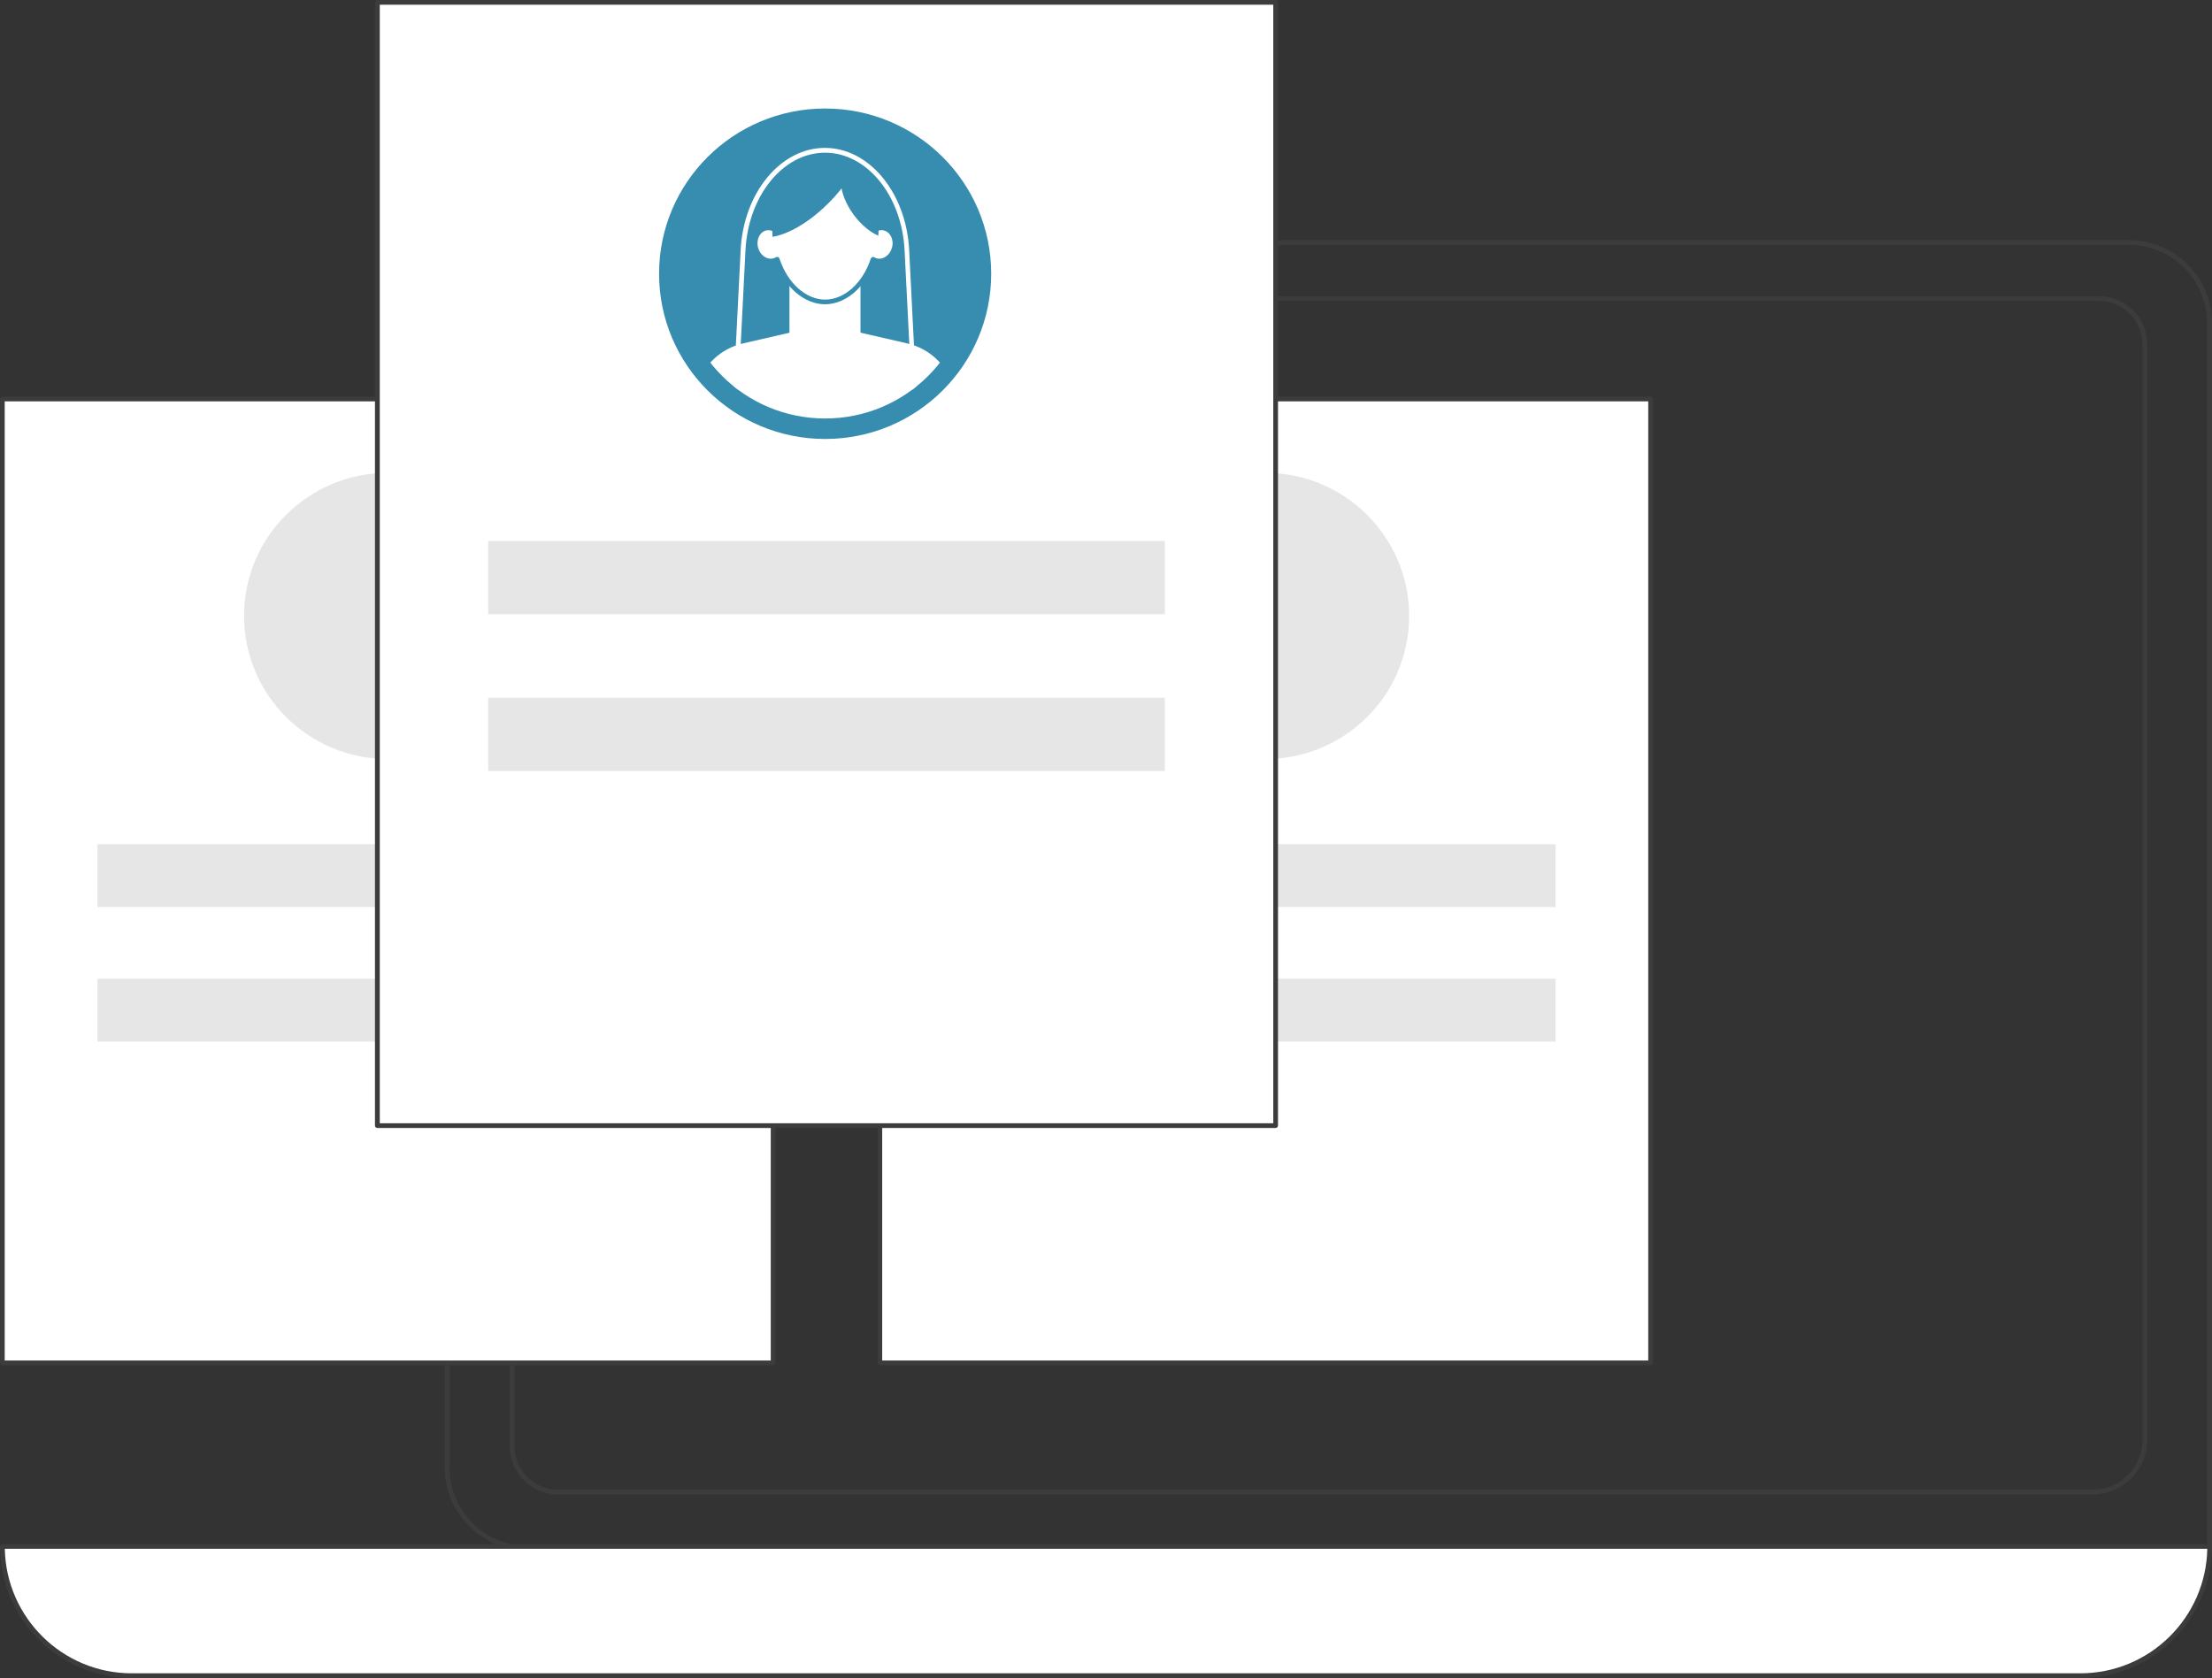
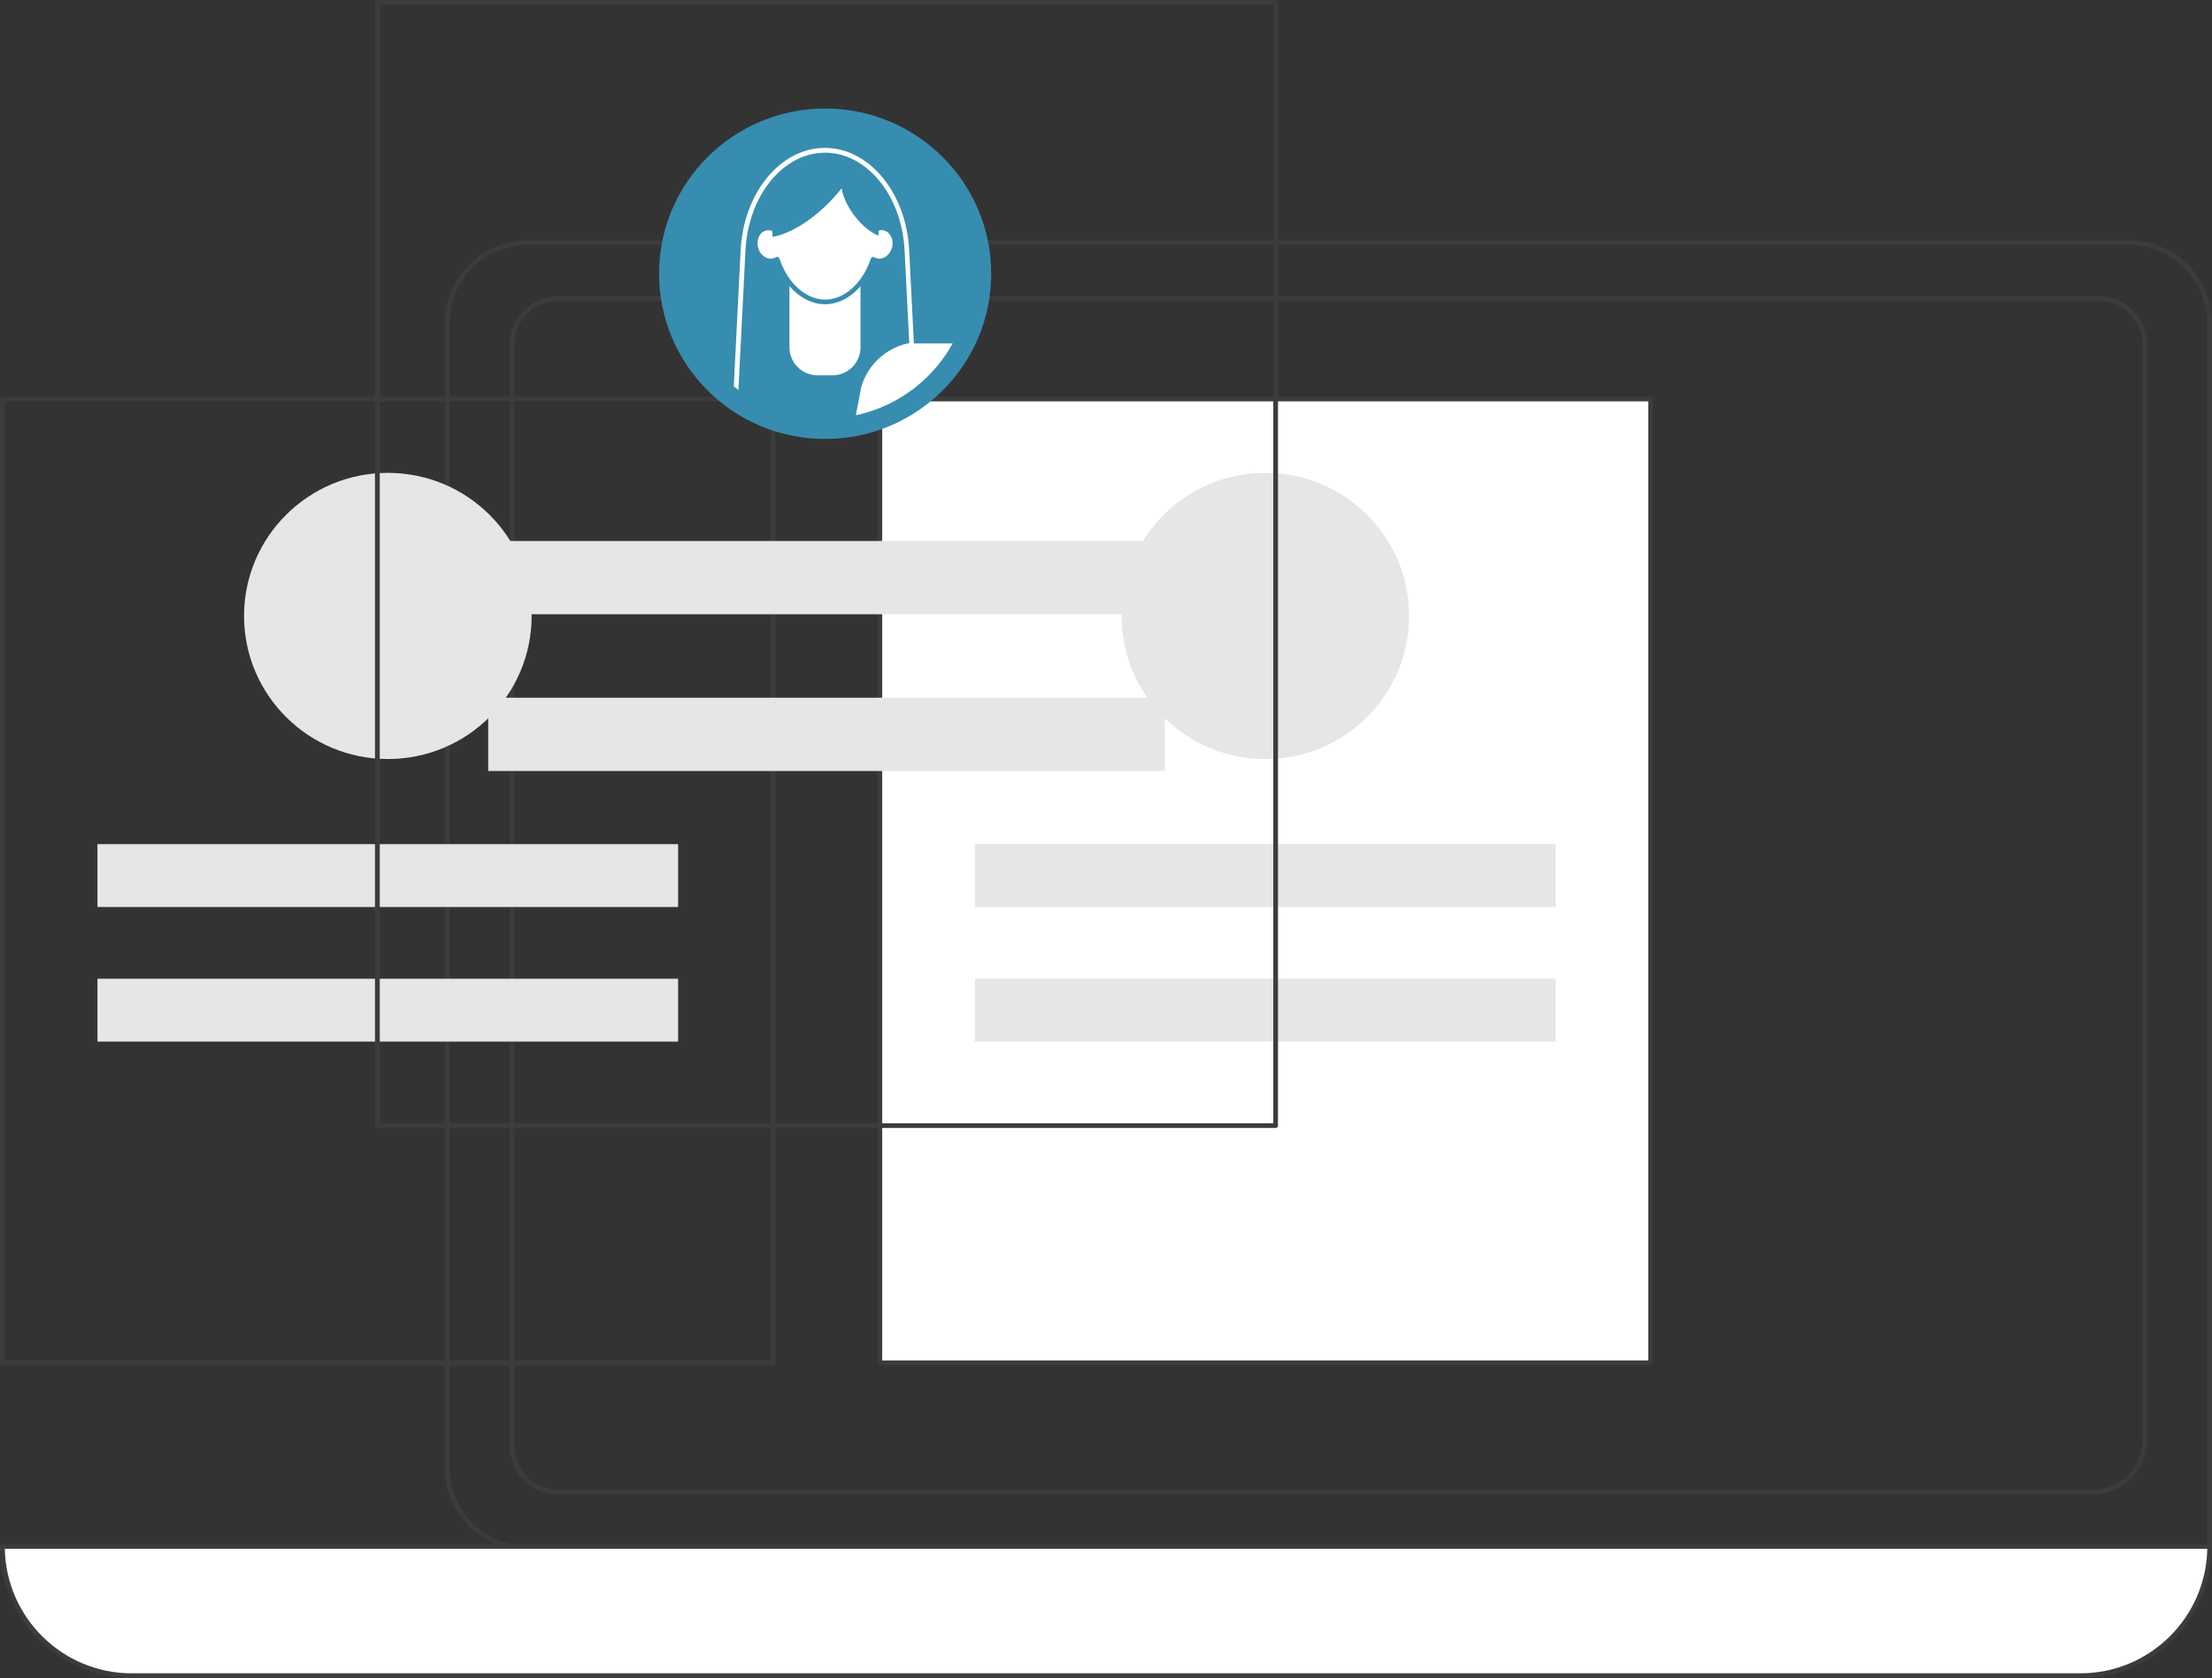
<svg xmlns="http://www.w3.org/2000/svg" id="Illustration" viewBox="0 0 197.68 150">
  <rect x="0" y="0" width="197.68" height="150" fill="#333333" stroke="none" />
  <defs>
    <style> .cls-1 { clip-path: url(#clippath); } .cls-2 { fill: none; } .cls-2, .cls-3, .cls-4, .cls-5, .cls-6 { stroke-width: 0px; } .cls-3 { fill: #368daf; } .cls-4 { fill: #3c3c3c; } .cls-5 { fill: #fff; } .cls-6 { fill: #e6e6e6; } </style>
    <clipPath id="clippath">
      <ellipse class="cls-2" cx="73.74" cy="24.47" rx="13" ry="12.94" />
    </clipPath>
  </defs>
  <g>
    <path class="cls-4" d="M197.47,138.6H47.16c-4.08,0-7.41-3.32-7.41-7.4V28.87c0-4.08,3.32-7.4,7.41-7.4h143.11c4.08,0,7.41,3.32,7.41,7.4v109.53c0,.12-.1.21-.21.21h0ZM47.16,21.89c-3.85,0-6.98,3.13-6.98,6.98v102.34c0,3.85,3.13,6.98,6.98,6.98h150.08V28.87c0-3.85-3.13-6.98-6.98-6.98,0,0-143.11,0-143.11,0Z" />
    <path class="cls-4" d="M187.01,133.59H49.87c-2.39,0-4.32-1.94-4.32-4.32V30.8c0-2.39,1.94-4.32,4.32-4.32h137.7c2.39,0,4.32,1.94,4.32,4.32v97.92c0,2.68-2.19,4.87-4.88,4.87h0ZM49.87,26.9c-2.15,0-3.9,1.75-3.9,3.9v98.47c0,2.15,1.75,3.9,3.9,3.9h137.15c2.45,0,4.45-2,4.45-4.45V30.8c0-2.15-1.75-3.9-3.9-3.9H49.87Z" />
    <g>
      <path class="cls-5" d="M185.91,149.79H11.76c-6.38,0-11.55-5.17-11.55-11.55h197.25c0,6.38-5.17,11.55-11.55,11.55h0Z" />
      <path class="cls-4" d="M185.91,150H11.76c-6.48,0-11.76-5.27-11.76-11.76,0-.12.1-.21.21-.21h197.25c.12,0,.21.1.21.21,0,6.48-5.27,11.76-11.76,11.76h0ZM.43,138.45c.12,6.16,5.16,11.13,11.34,11.13h174.15c6.18,0,11.22-4.97,11.34-11.13H.43Z" />
    </g>
  </g>
  <g>
    <g>
      <g>
        <rect class="cls-5" x="78.63" y="35.67" width="68.88" height="86.16" />
        <path class="cls-4" d="M147.52,122.04h-68.88c-.12,0-.21-.1-.21-.21V35.67c0-.12.1-.21.21-.21h68.88c.12,0,.21.1.21.21v86.16c0,.12-.1.21-.21.21h0ZM78.84,121.62h68.46V35.88h-68.46v85.74h0Z" />
      </g>
      <rect class="cls-6" x="87.13" y="75.46" width="51.89" height="5.62" />
      <rect class="cls-6" x="87.13" y="87.49" width="51.89" height="5.62" />
      <ellipse class="cls-6" cx="113.08" cy="55.06" rx="12.85" ry="12.79" />
    </g>
    <g>
      <g>
-         <rect class="cls-5" x=".21" y="35.67" width="68.88" height="86.16" />
        <path class="cls-4" d="M69.1,122.04H.21c-.12,0-.21-.1-.21-.21V35.67c0-.12.1-.21.21-.21h68.88c.12,0,.21.1.21.21v86.16c0,.12-.1.21-.21.21h0ZM.42,121.62h68.46V35.88H.42v85.74Z" />
      </g>
      <rect class="cls-6" x="8.71" y="75.46" width="51.89" height="5.62" />
      <rect class="cls-6" x="8.71" y="87.49" width="51.89" height="5.62" />
      <ellipse class="cls-6" cx="34.66" cy="55.06" rx="12.85" ry="12.79" />
    </g>
    <g>
      <g>
-         <rect class="cls-5" x="33.72" y=".21" width="80.28" height="100.41" />
        <path class="cls-4" d="M114,100.83H33.72c-.12,0-.21-.1-.21-.21V.21c0-.12.1-.21.21-.21h80.28c.12,0,.21.1.21.21v100.41c0,.12-.1.21-.21.21h0ZM33.94,100.41h79.85V.42H33.94v99.99Z" />
      </g>
      <rect class="cls-6" x="43.63" y="48.36" width="60.47" height="6.55" />
      <rect class="cls-6" x="43.63" y="62.37" width="60.47" height="6.55" />
      <g>
        <ellipse class="cls-3" cx="73.74" cy="24.47" rx="14.84" ry="14.77" />
        <g class="cls-1">
          <g>
            <path class="cls-5" d="M81.86,38.67h-16.26c-.06,0-.12-.03-.16-.07-.04-.04-.06-.1-.06-.16l.81-16.09c.26-5.12,3.57-9.13,7.53-9.13s7.27,4.01,7.53,9.13l.81,16.09c0,.06-.02.12-.06.16-.04.04-.1.07-.16.07h.01ZM65.83,38.24h15.81l-.8-15.86c-.24-4.9-3.37-8.73-7.11-8.73s-6.86,3.83-7.11,8.73l-.8,15.86h0Z" />
-             <path class="cls-5" d="M81.09,30.7l-7.35-1.69-7.35,1.69c-1.98.46-3.55,1.94-4.12,3.88l-1.6,8.39h26.13l-1.6-8.39c-.56-1.94-2.14-3.43-4.12-3.88h0Z" />
+             <path class="cls-5" d="M81.09,30.7c-1.98.46-3.55,1.94-4.12,3.88l-1.6,8.39h26.13l-1.6-8.39c-.56-1.94-2.14-3.43-4.12-3.88h0Z" />
            <path class="cls-5" d="M70.56,24.49h6.34v6.55c0,1.39-1.12,2.51-2.51,2.51h-1.33c-1.39,0-2.51-1.12-2.51-2.51v-6.55h0Z" />
            <g>
              <path class="cls-5" d="M79.05,20.4c-.23-.05-.46-.03-.68.05-.18-2.92-2.19-4.9-4.63-4.9s-4.44,1.98-4.63,4.9c-.22-.08-.45-.1-.68-.05-.69.17-1.08.96-.88,1.77s.92,1.32,1.6,1.15c.11-.03.21-.07.31-.13.71,2.15,2.36,3.81,4.27,3.81s3.57-1.65,4.27-3.81c.1.05.2.1.31.13.69.17,1.41-.35,1.6-1.15s-.19-1.6-.88-1.77h0Z" />
              <path class="cls-3" d="M73.74,27.2c-1.84,0-3.59-1.49-4.4-3.72-.05.01-.09.03-.14.04-.8.2-1.63-.39-1.86-1.3-.12-.48-.05-.99.18-1.38.2-.33.5-.56.85-.65.18-.04.36-.05.54-.02.29-2.82,2.28-4.84,4.82-4.84s4.53,2.02,4.82,4.84c.18-.03.37-.03.54.02.35.09.65.31.85.65.24.39.31.9.18,1.38-.23.92-1.07,1.5-1.86,1.3-.05-.01-.09-.03-.14-.04-.82,2.24-2.56,3.72-4.4,3.72h0ZM69.46,22.97s.05,0,.07.01c.06.02.11.07.13.14.72,2.19,2.36,3.66,4.08,3.66s3.36-1.47,4.08-3.66c.02-.06.07-.11.13-.14s.13-.01.18.02c.08.05.16.08.24.1.57.14,1.18-.31,1.35-.99.1-.37.04-.76-.14-1.06-.14-.23-.35-.39-.58-.45h0c-.18-.05-.37-.03-.56.04-.06.03-.14.01-.19-.02-.05-.03-.1-.1-.1-.16-.17-2.73-2.03-4.7-4.42-4.7s-4.25,1.98-4.42,4.7c0,.07-.04.13-.1.16-.05.03-.13.04-.19.02-.18-.07-.37-.08-.56-.04-.24.06-.45.22-.58.45-.18.3-.23.69-.14,1.06.17.69.78,1.13,1.35.99.08-.02.16-.05.24-.1.03-.02.07-.03.11-.03h-.01Z" />
            </g>
            <path class="cls-3" d="M69.03,21.18c2.32-.43,4.73-2.49,6.18-4.34.29,1.64,1.75,3.56,3.28,4.23,0,0,.73-6.54-4.74-6.33-5.47.21-4.7,6.42-4.7,6.42h0Z" />
          </g>
        </g>
      </g>
    </g>
  </g>
</svg>